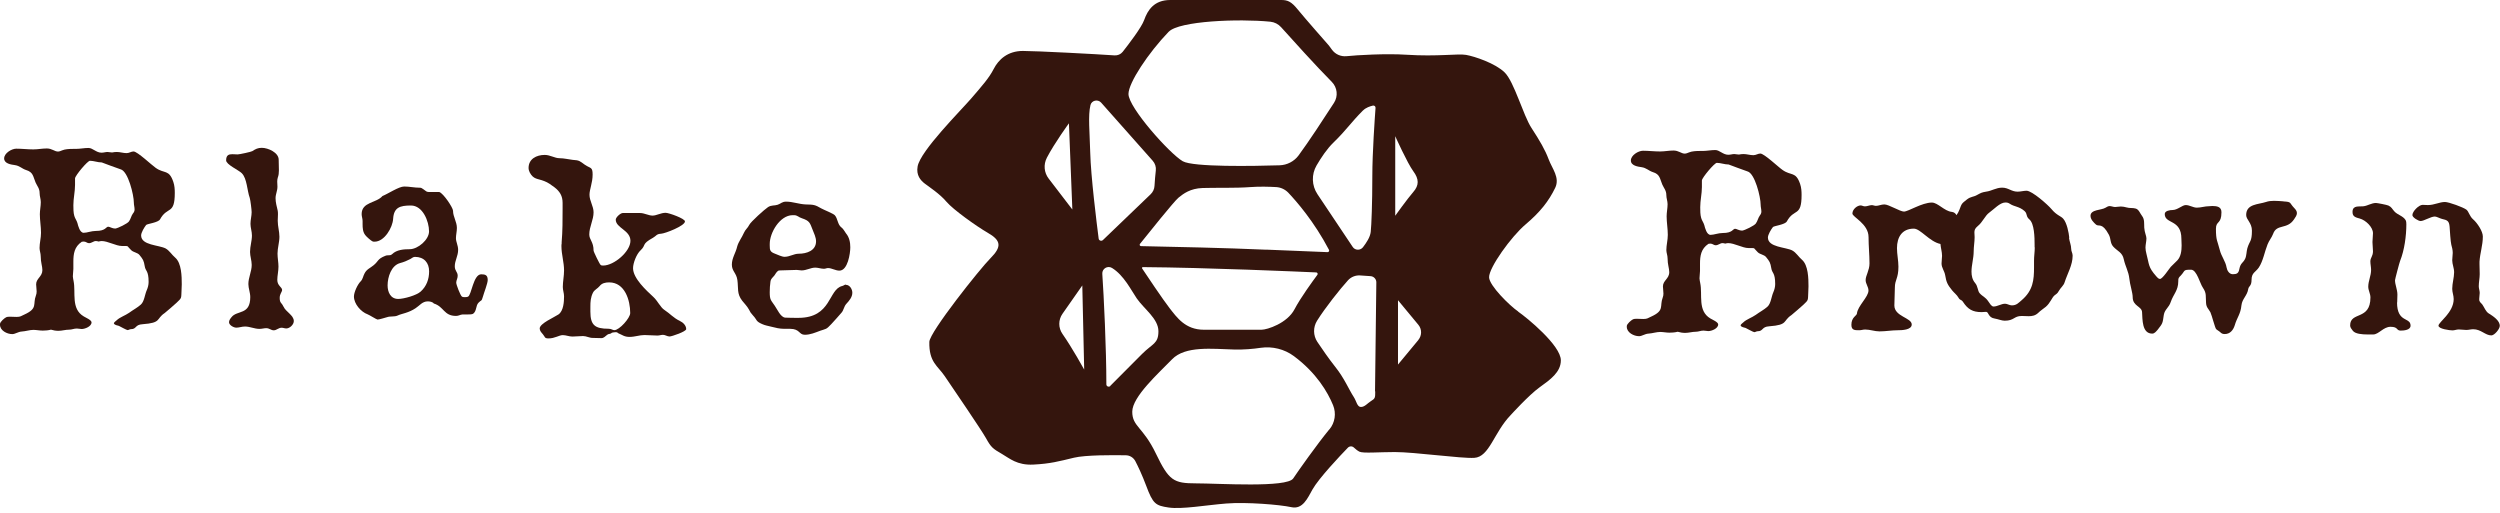
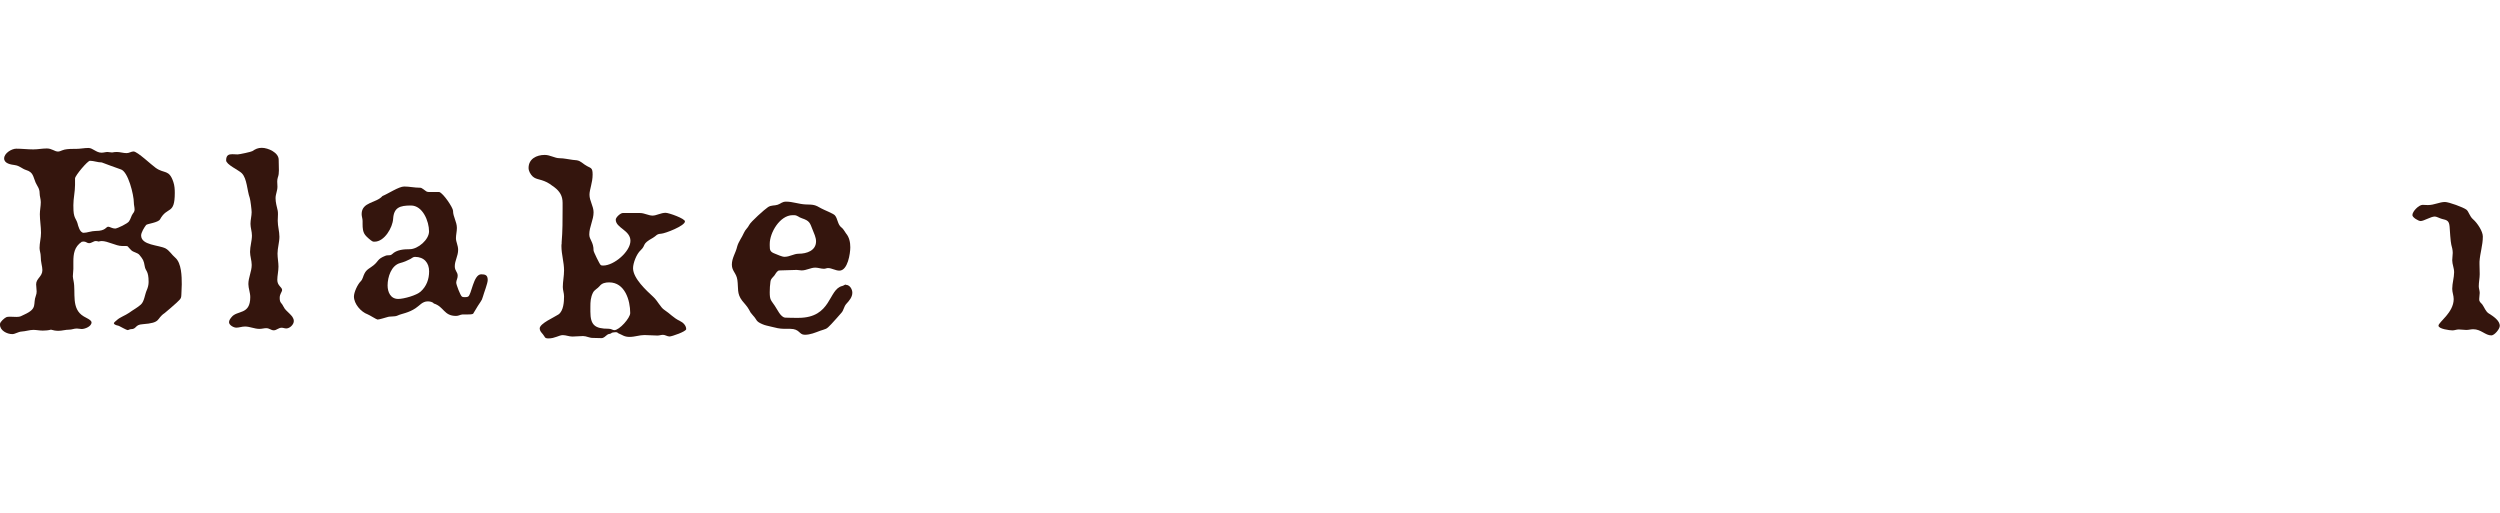
<svg xmlns="http://www.w3.org/2000/svg" width="278" height="57" viewBox="0 0 278 57" fill="none">
  <path d="M18.425 27.632C17.674 27.233 15.693 27.289 15.693 26.182C15.693 25.863 16.04 25.281 16.251 25.018C16.356 24.883 17.617 24.755 17.803 24.381C18.611 22.899 19.436 23.935 19.436 21.449C19.436 21.05 19.412 20.628 19.274 20.23C18.797 18.804 18.28 19.353 17.318 18.668C16.889 18.381 15.28 16.843 14.852 16.843C14.585 16.843 14.375 17.027 14.076 17.027C13.704 17.027 13.348 16.899 12.976 16.899C12.815 16.899 12.629 16.923 12.467 16.955C12.257 16.955 12.119 16.899 11.958 16.899C11.747 16.899 11.529 16.979 11.287 16.979C10.696 16.979 10.316 16.453 9.839 16.453C9.362 16.453 8.901 16.557 8.416 16.557H8.125C7.721 16.557 7.236 16.581 6.921 16.716C6.759 16.772 6.63 16.852 6.444 16.852C6.072 16.852 5.773 16.509 5.207 16.509C4.697 16.509 4.212 16.613 3.703 16.613C3.056 16.613 2.442 16.533 1.803 16.533C1.294 16.533 0.461 17.035 0.461 17.616C0.461 18.198 1.237 18.302 1.641 18.357C2.199 18.437 2.417 18.748 2.902 18.907C3.711 19.146 3.679 19.648 3.954 20.286C4.139 20.708 4.406 20.947 4.406 21.473C4.406 21.815 4.536 22.134 4.536 22.477C4.536 22.923 4.431 23.377 4.431 23.823C4.431 24.508 4.56 25.202 4.56 25.887C4.56 26.468 4.398 27.026 4.398 27.576C4.398 27.887 4.528 28.158 4.528 28.5C4.528 29.186 4.713 29.616 4.713 30.03C4.713 30.771 4.018 30.954 4.018 31.616C4.018 31.855 4.075 32.142 4.075 32.412C4.075 32.572 4.051 32.723 3.994 32.859C3.622 33.839 4.236 34.285 2.708 34.978C2.337 35.137 2.304 35.241 1.843 35.241C1.682 35.241 1.334 35.217 1.067 35.217C0.906 35.217 0.776 35.241 0.695 35.273C0.485 35.376 0.024 35.775 0 36.014V36.117C0 36.755 0.776 37.153 1.366 37.153C1.69 37.153 2.013 36.89 2.417 36.866C2.846 36.842 3.307 36.683 3.703 36.683C4.051 36.683 4.398 36.763 4.754 36.763C5.045 36.763 5.368 36.739 5.668 36.659C5.934 36.739 6.201 36.787 6.5 36.787C6.905 36.787 7.276 36.659 7.681 36.659C8.004 36.659 8.214 36.532 8.546 36.532C8.732 36.532 8.918 36.587 9.079 36.587C9.451 36.587 10.179 36.301 10.179 35.846C10.179 35.584 9.532 35.321 9.314 35.185C7.867 34.333 8.449 32.54 8.182 31.249C8.158 31.066 8.101 30.907 8.101 30.723C8.101 30.436 8.158 30.174 8.158 29.903V29.106C8.158 28.229 8.263 27.441 9.096 26.883C9.152 26.883 9.233 26.859 9.306 26.859C9.573 26.859 9.678 27.042 9.896 27.042C10.187 27.042 10.405 26.803 10.648 26.803C10.753 26.803 10.858 26.827 10.971 26.859C11.076 26.835 11.181 26.803 11.295 26.803C11.99 26.803 12.903 27.353 13.55 27.353H13.922C14.294 27.353 14.132 27.377 14.593 27.823C14.836 28.062 15.289 28.086 15.507 28.349C15.911 28.851 15.984 28.954 16.097 29.616C16.178 30.166 16.526 30.062 16.526 31.353C16.526 31.671 16.445 31.99 16.315 32.277C16.105 32.747 16.049 33.52 15.668 33.862C15.297 34.205 14.779 34.468 14.351 34.787C13.947 35.074 13.3 35.289 12.984 35.607C12.903 35.687 12.661 35.846 12.661 35.95C12.718 36.157 13.089 36.189 13.219 36.237C13.38 36.316 14.084 36.707 14.189 36.707C14.294 36.707 14.432 36.603 14.561 36.603C15.208 36.603 14.989 36.101 15.846 36.054C17.997 35.894 17.318 35.472 18.312 34.811C18.45 34.707 19.468 33.831 19.63 33.671C20.245 33.09 20.14 33.201 20.188 32.269C20.188 32.062 20.212 31.823 20.212 31.608C20.212 30.731 20.188 29.257 19.485 28.652C19.113 28.341 18.838 27.855 18.409 27.624H18.434L18.425 27.632ZM14.795 23.72C14.585 24.006 14.553 24.325 14.343 24.62C14.181 24.859 13.106 25.385 12.815 25.417C12.491 25.417 12.2 25.21 12.038 25.21C11.772 25.21 11.772 25.68 10.672 25.68C10.163 25.68 9.678 25.887 9.306 25.887C8.877 25.887 8.691 25.122 8.61 24.803C8.53 24.516 8.344 24.301 8.263 24.006C8.158 23.664 8.158 23.162 8.158 22.819C8.158 22.054 8.344 21.313 8.344 20.572V19.831C8.368 19.513 9.734 17.879 10.001 17.879C10.43 17.879 10.866 18.063 11.319 18.063C11.319 18.063 13.138 18.748 13.413 18.828C14.246 19.035 14.884 21.68 14.884 22.532C14.884 22.795 14.965 23.034 14.965 23.297C14.965 23.457 14.909 23.584 14.803 23.72V23.704L14.795 23.72Z" fill="#34150D" />
  <path d="M31.507 34.078C31.321 33.632 31.103 33.735 31.103 33.122C31.103 32.676 31.37 32.461 31.37 32.245C31.37 31.927 30.836 31.775 30.836 31.13C30.836 30.66 30.966 30.15 30.966 29.648C30.966 29.178 30.861 28.692 30.861 28.198C30.861 27.56 31.071 26.955 31.071 26.325C31.071 25.744 30.885 25.162 30.885 24.557C30.885 24.317 30.909 24.087 30.909 23.84C30.909 23.712 30.909 23.576 30.885 23.441C30.78 22.971 30.642 22.517 30.642 22.039C30.642 21.593 30.852 21.218 30.852 20.772C30.852 20.613 30.828 20.405 30.828 20.19C30.828 20.031 30.852 19.88 30.885 19.768C30.99 19.481 31.014 19.242 31.014 18.947C31.014 18.923 31.014 18.892 30.99 17.76C30.99 16.963 29.809 16.438 29.114 16.438C28.686 16.438 28.419 16.565 28.063 16.804C27.958 16.884 26.616 17.171 26.43 17.171C26.244 17.171 26.058 17.147 25.84 17.147C25.468 17.147 25.145 17.226 25.145 17.832C25.145 18.302 26.511 18.892 26.883 19.258C27.473 19.84 27.473 21.186 27.772 22.007C27.853 22.27 27.982 23.329 27.982 23.593C27.982 24.015 27.853 24.437 27.853 24.891C27.853 25.314 28.015 25.736 28.015 26.19C28.015 26.796 27.805 27.377 27.805 28.015C27.805 28.493 27.99 28.971 27.99 29.465C27.99 30.182 27.619 30.867 27.619 31.584C27.619 32.054 27.829 32.54 27.829 33.034C27.829 35.066 26.357 34.46 25.735 35.281C25.605 35.44 25.468 35.624 25.468 35.831C25.468 36.15 25.977 36.436 26.276 36.436C26.6 36.436 26.891 36.309 27.247 36.309C27.78 36.309 28.298 36.572 28.855 36.572C29.122 36.572 29.365 36.492 29.607 36.492C29.955 36.492 30.141 36.731 30.44 36.731C30.764 36.731 30.95 36.444 31.329 36.444C31.491 36.444 31.653 36.524 31.839 36.524C32.211 36.524 32.672 36.102 32.672 35.703C32.672 35.042 31.758 34.675 31.515 34.07H31.532L31.507 34.078Z" fill="#34150D" />
-   <path d="M53.515 30.501C52.625 30.501 52.439 32.827 52.043 32.986C51.938 33.042 51.801 33.042 51.671 33.042C51.566 33.042 51.429 33.042 51.348 32.963C51.186 32.827 50.733 31.664 50.733 31.433C50.733 31.17 50.895 30.963 50.895 30.668C50.895 30.222 50.572 30.142 50.572 29.608C50.572 28.971 50.944 28.469 50.944 27.784C50.944 27.282 50.701 26.907 50.701 26.485C50.701 26.118 50.806 25.744 50.806 25.346C50.806 24.66 50.378 24.103 50.378 23.441C50.378 23.099 49.302 21.489 48.85 21.354H47.912C47.726 21.354 47.54 21.354 47.435 21.298C47.249 21.194 46.925 20.876 46.739 20.876C46.068 20.876 45.535 20.74 44.945 20.74C44.354 20.74 43.174 21.537 42.527 21.8C41.856 22.597 40.215 22.437 40.215 23.808C40.215 24.071 40.32 24.31 40.32 24.573V24.915C40.32 25.338 40.344 25.792 40.611 26.134C40.716 26.294 41.282 26.796 41.444 26.851C41.5 26.875 41.573 26.875 41.654 26.875C42.754 26.875 43.667 25.29 43.716 24.334C43.797 23.067 44.468 22.852 45.697 22.852C47.014 22.852 47.71 24.62 47.71 25.728C47.71 26.652 46.473 27.712 45.559 27.712C44.888 27.712 44.112 27.768 43.602 28.262C43.473 28.389 43.336 28.389 43.174 28.389C43.069 28.389 42.964 28.389 42.851 28.445C41.937 28.811 42.123 29.027 41.533 29.505C41.161 29.815 40.781 29.927 40.538 30.405C40.377 30.692 40.352 31.042 40.11 31.282C39.762 31.624 39.358 32.501 39.358 32.971C39.358 33.791 40.134 34.684 40.886 34.955C41.096 35.034 41.88 35.536 41.986 35.536C42.147 35.536 42.843 35.329 43.029 35.273C43.4 35.138 43.861 35.249 44.209 35.09C44.476 34.962 44.767 34.907 45.074 34.803C45.478 34.676 45.85 34.516 46.206 34.277C46.659 33.99 46.958 33.512 47.572 33.512C47.782 33.512 48.106 33.568 48.243 33.751C49.375 34.094 49.343 35.13 50.709 35.13C51 35.13 51.138 35.002 51.404 34.971H51.776C52.1 34.971 52.504 34.971 52.609 34.891C53.038 34.572 52.876 33.99 53.224 33.648C53.515 33.329 53.539 33.568 53.7 32.986C53.83 32.517 54.234 31.505 54.234 31.138C54.234 30.588 53.967 30.501 53.482 30.501L53.515 30.517V30.501ZM46.78 32.421C46.327 32.843 44.904 33.242 44.282 33.242C43.425 33.242 43.101 32.477 43.101 31.736C43.101 30.811 43.505 29.513 44.5 29.25C44.904 29.146 45.276 28.987 45.632 28.803C45.794 28.724 45.923 28.564 46.141 28.564C47.16 28.564 47.718 29.226 47.718 30.174C47.718 31.05 47.427 31.839 46.78 32.421Z" fill="#34150D" />
+   <path d="M53.515 30.501C52.625 30.501 52.439 32.827 52.043 32.986C51.938 33.042 51.801 33.042 51.671 33.042C51.566 33.042 51.429 33.042 51.348 32.963C51.186 32.827 50.733 31.664 50.733 31.433C50.733 31.17 50.895 30.963 50.895 30.668C50.895 30.222 50.572 30.142 50.572 29.608C50.572 28.971 50.944 28.469 50.944 27.784C50.944 27.282 50.701 26.907 50.701 26.485C50.701 26.118 50.806 25.744 50.806 25.346C50.806 24.66 50.378 24.103 50.378 23.441C50.378 23.099 49.302 21.489 48.85 21.354H47.912C47.726 21.354 47.54 21.354 47.435 21.298C47.249 21.194 46.925 20.876 46.739 20.876C46.068 20.876 45.535 20.74 44.945 20.74C44.354 20.74 43.174 21.537 42.527 21.8C41.856 22.597 40.215 22.437 40.215 23.808C40.215 24.071 40.32 24.31 40.32 24.573V24.915C40.32 25.338 40.344 25.792 40.611 26.134C40.716 26.294 41.282 26.796 41.444 26.851C41.5 26.875 41.573 26.875 41.654 26.875C42.754 26.875 43.667 25.29 43.716 24.334C43.797 23.067 44.468 22.852 45.697 22.852C47.014 22.852 47.71 24.62 47.71 25.728C47.71 26.652 46.473 27.712 45.559 27.712C44.888 27.712 44.112 27.768 43.602 28.262C43.473 28.389 43.336 28.389 43.174 28.389C43.069 28.389 42.964 28.389 42.851 28.445C41.937 28.811 42.123 29.027 41.533 29.505C41.161 29.815 40.781 29.927 40.538 30.405C40.377 30.692 40.352 31.042 40.11 31.282C39.762 31.624 39.358 32.501 39.358 32.971C39.358 33.791 40.134 34.684 40.886 34.955C41.096 35.034 41.88 35.536 41.986 35.536C42.147 35.536 42.843 35.329 43.029 35.273C43.4 35.138 43.861 35.249 44.209 35.09C44.476 34.962 44.767 34.907 45.074 34.803C45.478 34.676 45.85 34.516 46.206 34.277C46.659 33.99 46.958 33.512 47.572 33.512C47.782 33.512 48.106 33.568 48.243 33.751C49.375 34.094 49.343 35.13 50.709 35.13C51 35.13 51.138 35.002 51.404 34.971H51.776C52.1 34.971 52.504 34.971 52.609 34.891C53.515 33.329 53.539 33.568 53.7 32.986C53.83 32.517 54.234 31.505 54.234 31.138C54.234 30.588 53.967 30.501 53.482 30.501L53.515 30.517V30.501ZM46.78 32.421C46.327 32.843 44.904 33.242 44.282 33.242C43.425 33.242 43.101 32.477 43.101 31.736C43.101 30.811 43.505 29.513 44.5 29.25C44.904 29.146 45.276 28.987 45.632 28.803C45.794 28.724 45.923 28.564 46.141 28.564C47.16 28.564 47.718 29.226 47.718 30.174C47.718 31.05 47.427 31.839 46.78 32.421Z" fill="#34150D" />
  <path d="M75.602 35.688C74.907 35.369 74.502 34.867 73.888 34.469C73.46 34.206 73.112 33.433 72.651 33.019C71.875 32.301 70.395 30.955 70.395 29.823C70.395 29.242 70.791 28.238 71.228 27.84C71.899 27.21 71.285 27.178 72.619 26.437C72.991 26.23 72.991 26.015 73.508 25.991C73.961 25.967 76.168 25.115 76.168 24.621C76.168 24.302 74.373 23.664 74.017 23.664C73.484 23.664 72.999 23.975 72.57 23.975C72.117 23.975 71.657 23.688 71.18 23.688H69.247C69.005 23.688 68.471 24.158 68.471 24.429C68.471 25.354 70.104 25.593 70.104 26.78C70.104 27.967 68.285 29.529 67.073 29.529C66.967 29.529 66.862 29.529 66.781 29.449C66.676 29.369 66.005 27.999 66.005 27.863C66.005 26.883 65.528 26.668 65.528 26.071C65.528 25.218 66.005 24.461 66.005 23.609C66.005 22.923 65.552 22.342 65.552 21.657C65.552 21.051 65.9 20.334 65.9 19.41C65.9 18.533 65.658 18.748 65.043 18.326C64.453 17.904 64.453 17.824 63.677 17.776C63.2 17.721 62.707 17.593 62.23 17.593C61.672 17.593 61.187 17.227 60.572 17.227C59.659 17.227 58.777 17.673 58.777 18.677C58.777 18.86 58.834 19.019 58.907 19.179C59.335 19.975 59.772 19.84 60.516 20.135C60.944 20.294 61.292 20.557 61.648 20.82C62.262 21.29 62.561 21.8 62.561 22.565V23.226C62.561 24.469 62.561 25.712 62.456 26.931V27.09C62.432 27.17 62.432 27.274 62.432 27.377C62.432 28.278 62.723 29.17 62.723 30.07C62.723 30.7 62.585 31.313 62.585 31.919C62.585 32.262 62.723 32.604 62.723 32.955C62.723 33.56 62.666 34.564 62.108 34.963C61.656 35.273 60.014 35.967 60.014 36.524C60.014 36.787 60.2 36.971 60.362 37.162C60.629 37.472 60.524 37.632 61.001 37.632C61.696 37.632 62.181 37.265 62.577 37.265C62.949 37.265 63.273 37.425 63.653 37.425C64.057 37.425 64.429 37.369 64.833 37.369C65.205 37.369 65.528 37.576 65.908 37.576C66.232 37.576 66.547 37.6 66.878 37.6C67.145 37.6 67.307 37.393 67.517 37.233C67.703 37.074 67.808 37.209 68.051 36.994C68.18 36.971 68.342 36.939 68.479 36.939C68.617 36.939 68.689 36.994 68.77 37.066C69.223 37.249 69.417 37.464 70.007 37.464C70.597 37.464 71.107 37.257 71.665 37.257C72.142 37.257 72.635 37.313 73.112 37.313C73.322 37.313 73.516 37.233 73.726 37.233C73.969 37.233 74.203 37.417 74.454 37.417C74.705 37.417 76.305 36.867 76.305 36.596C76.305 36.198 75.958 35.855 75.61 35.696L75.602 35.688ZM68.309 36.715C68.124 36.715 67.994 36.556 67.663 36.556C66.159 36.556 65.65 36.158 65.65 34.652V34.102C65.65 33.576 65.674 33.066 65.941 32.54C66.102 32.222 66.45 32.094 66.668 31.823C66.935 31.481 67.315 31.401 67.743 31.401C69.482 31.401 70.08 33.385 70.08 34.811C70.08 35.361 68.875 36.715 68.309 36.715Z" fill="#34150D" />
  <path d="M94.068 31.64C93.931 31.64 93.801 31.776 93.664 31.8C92.079 32.166 92.508 35.345 88.781 35.345C88.303 35.345 87.81 35.345 87.333 35.322C86.8 35.298 86.42 34.365 86.153 33.999C85.724 33.361 85.595 33.361 85.595 32.493C85.595 32.095 85.619 31.696 85.676 31.306C85.733 30.963 85.918 30.884 86.104 30.645C86.234 30.461 86.347 30.222 86.557 30.095C86.614 30.095 86.662 30.071 86.719 30.071C87.366 30.071 87.98 30.015 88.594 30.015C88.781 30.015 88.966 30.071 89.128 30.071C89.686 30.071 90.147 29.76 90.656 29.76C90.98 29.76 91.295 29.888 91.626 29.888C91.788 29.888 91.917 29.808 92.079 29.808C92.483 29.808 92.912 30.095 93.34 30.095C94.278 30.095 94.553 28.167 94.553 27.505C94.553 26.956 94.448 26.39 94.076 25.952C93.89 25.712 93.809 25.474 93.567 25.29C93.138 24.98 93.162 24.31 92.839 23.944C92.653 23.736 91.659 23.362 91.335 23.179C90.608 22.756 90.478 22.756 89.597 22.733C88.869 22.709 88.15 22.422 87.422 22.422C86.969 22.422 86.864 22.629 86.484 22.765C86.112 22.892 85.789 22.788 85.409 23.027C85.037 23.266 83.485 24.661 83.315 25.011C83.153 25.354 82.887 25.513 82.725 25.888C82.515 26.39 82.111 26.892 81.973 27.418C81.811 28.135 81.383 28.684 81.383 29.425C81.383 30.166 81.892 30.35 81.997 31.139C82.127 32.063 81.916 32.644 82.531 33.441C82.798 33.784 83.064 34.023 83.283 34.421C83.42 34.708 83.493 34.812 83.736 35.083C84.213 35.584 84.002 35.712 84.754 36.039C85.102 36.198 85.369 36.222 85.749 36.325C86.258 36.453 86.686 36.565 87.22 36.565H87.859C88.958 36.565 88.829 37.226 89.492 37.226C90.106 37.226 90.648 36.987 91.206 36.78C91.877 36.541 91.845 36.676 92.443 36.039C92.847 35.616 93.195 35.194 93.575 34.772C93.817 34.509 93.842 34.087 94.108 33.792C94.424 33.449 94.779 33.051 94.779 32.549C94.779 32.182 94.513 31.672 94.052 31.672V31.656L94.068 31.64ZM85.595 27.123C85.595 25.856 86.727 23.952 88.118 23.928H88.303C88.675 23.928 88.813 24.167 89.169 24.27C90.026 24.557 90.058 24.772 90.349 25.513C90.511 25.936 90.745 26.39 90.745 26.836C90.745 27.872 89.702 28.214 88.821 28.214C88.263 28.214 87.826 28.557 87.236 28.557C86.945 28.557 86.46 28.318 86.185 28.214C85.627 28.007 85.595 27.816 85.595 27.29V27.131V27.123Z" fill="#34150D" />
-   <path d="M199.325 27.862C198.573 27.464 196.592 27.52 196.592 26.412C196.592 26.093 196.94 25.512 197.15 25.249C197.255 25.113 198.517 24.986 198.703 24.611C199.511 23.129 200.336 24.165 200.336 21.679C200.336 21.281 200.312 20.859 200.174 20.46C199.689 19.034 199.18 19.584 198.218 18.899C197.789 18.612 196.18 17.074 195.752 17.074C195.485 17.074 195.275 17.257 194.975 17.257C194.604 17.257 194.248 17.13 193.876 17.13C193.714 17.13 193.528 17.154 193.367 17.186C193.156 17.186 193.019 17.13 192.857 17.13C192.647 17.13 192.429 17.209 192.186 17.209C191.596 17.209 191.216 16.684 190.739 16.684C190.262 16.684 189.801 16.787 189.316 16.787H189.025C188.629 16.787 188.136 16.811 187.82 16.947C187.659 17.002 187.529 17.082 187.335 17.082C186.963 17.082 186.664 16.739 186.098 16.739C185.589 16.739 185.104 16.843 184.594 16.843C183.956 16.843 183.333 16.763 182.695 16.763C182.185 16.763 181.352 17.265 181.352 17.847C181.352 18.428 182.137 18.532 182.533 18.588C183.091 18.668 183.309 18.978 183.794 19.138C184.603 19.377 184.57 19.879 184.845 20.516C185.031 20.938 185.298 21.177 185.298 21.703C185.298 22.046 185.435 22.364 185.435 22.707C185.435 23.153 185.33 23.608 185.33 24.054C185.33 24.739 185.46 25.432 185.46 26.117C185.46 26.699 185.298 27.257 185.298 27.806C185.298 28.117 185.435 28.388 185.435 28.731C185.435 29.416 185.621 29.846 185.621 30.261C185.621 31.002 184.918 31.185 184.918 31.846C184.918 32.085 184.974 32.372 184.974 32.643C184.974 32.802 184.95 32.954 184.894 33.089C184.522 34.069 185.136 34.515 183.608 35.208C183.236 35.368 183.204 35.471 182.743 35.471C182.581 35.471 182.234 35.447 181.967 35.447C181.805 35.447 181.676 35.471 181.595 35.503C181.385 35.607 180.924 36.005 180.9 36.244V36.348C180.9 36.977 181.676 37.384 182.266 37.384C182.589 37.384 182.905 37.121 183.317 37.097C183.746 37.073 184.206 36.913 184.603 36.913C184.95 36.913 185.298 36.993 185.645 36.993C185.937 36.993 186.26 36.969 186.559 36.89C186.826 36.969 187.093 37.017 187.392 37.017C187.796 37.017 188.168 36.89 188.572 36.89C188.888 36.89 189.106 36.762 189.429 36.762C189.615 36.762 189.801 36.818 189.963 36.818C190.335 36.818 191.062 36.531 191.062 36.077C191.062 35.814 190.424 35.551 190.197 35.416C188.75 34.563 189.34 32.77 189.065 31.48C189.041 31.296 188.985 31.137 188.985 30.954C188.985 30.667 189.041 30.404 189.041 30.133V29.336C189.041 28.46 189.146 27.671 189.979 27.113C190.036 27.113 190.108 27.089 190.189 27.089C190.456 27.089 190.561 27.273 190.779 27.273C191.07 27.273 191.289 27.034 191.531 27.034C191.636 27.034 191.742 27.058 191.847 27.089C191.952 27.066 192.057 27.034 192.17 27.034C192.865 27.034 193.779 27.583 194.426 27.583H194.798C195.17 27.583 195.008 27.607 195.469 28.053C195.711 28.293 196.164 28.316 196.382 28.579C196.786 29.081 196.859 29.185 196.972 29.846C197.053 30.396 197.401 30.292 197.401 31.583C197.401 31.902 197.32 32.213 197.191 32.507C196.981 32.977 196.924 33.75 196.552 34.093C196.18 34.436 195.663 34.699 195.234 35.017C194.838 35.304 194.191 35.519 193.868 35.838C193.787 35.918 193.553 36.077 193.553 36.181C193.609 36.388 193.981 36.419 194.11 36.467C194.272 36.547 194.975 36.937 195.081 36.937C195.186 36.937 195.323 36.834 195.452 36.834C196.091 36.834 195.881 36.332 196.738 36.284C198.88 36.125 198.209 35.702 199.204 35.041C199.333 34.938 200.36 34.061 200.522 33.902C201.136 33.32 201.031 33.432 201.08 32.499C201.08 32.292 201.104 32.053 201.104 31.838C201.104 30.962 201.08 29.488 200.376 28.882C200.004 28.571 199.737 28.085 199.301 27.854H199.317L199.325 27.862ZM195.703 23.95C195.493 24.237 195.461 24.556 195.25 24.851C195.089 25.09 194.013 25.615 193.722 25.647C193.399 25.647 193.108 25.44 192.946 25.44C192.679 25.44 192.679 25.91 191.58 25.91C191.07 25.91 190.585 26.117 190.213 26.117C189.785 26.117 189.599 25.352 189.518 25.034C189.437 24.747 189.251 24.532 189.171 24.237C189.065 23.894 189.065 23.392 189.065 23.05C189.065 22.285 189.251 21.544 189.251 20.803V20.062C189.276 19.743 190.65 18.11 190.909 18.11C191.337 18.11 191.774 18.293 192.227 18.293C192.227 18.293 194.046 18.978 194.313 19.058C195.145 19.265 195.784 21.91 195.784 22.763C195.784 23.026 195.865 23.265 195.865 23.528C195.865 23.687 195.808 23.815 195.703 23.95Z" fill="#34150D" />
-   <path d="M230.105 26.445C230.048 25.863 229.838 24.779 229.434 24.325C229.167 24.014 228.706 23.959 228.116 23.242C227.744 22.795 225.974 21.21 225.351 21.21C225.028 21.21 224.704 21.313 224.357 21.313C223.661 21.313 223.338 20.867 222.643 20.867C221.947 20.867 221.486 21.234 220.848 21.313C220.363 21.393 220.282 21.449 219.853 21.68C219.449 21.919 219.158 21.839 218.721 22.182C218.131 22.652 218.155 22.604 217.889 23.321C217.808 23.552 217.687 23.752 217.557 23.927C217.468 23.728 217.274 23.584 217.032 23.56C216.223 23.481 215.479 22.524 214.825 22.524C213.725 22.524 212.197 23.528 211.72 23.528C211.291 23.528 210.03 22.732 209.545 22.732C209.197 22.732 208.906 22.891 208.607 22.891C208.446 22.891 208.292 22.811 208.154 22.811C207.888 22.811 207.645 22.947 207.378 22.947C207.192 22.947 207.063 22.843 206.901 22.843C206.529 22.843 205.988 23.265 205.988 23.744C205.988 24.142 207.783 24.883 207.783 26.365C207.783 27.345 207.888 28.317 207.888 29.297C207.888 30.062 207.459 30.643 207.459 31.145C207.459 31.568 207.774 31.887 207.774 32.309C207.774 33.026 206.57 34.022 206.489 34.874C206.465 35.113 205.875 35.273 205.875 36.117C205.875 36.723 206.246 36.723 206.74 36.723C206.982 36.723 207.168 36.643 207.411 36.643C207.944 36.643 208.462 36.85 208.995 36.85C209.691 36.85 210.362 36.723 211.057 36.723C211.453 36.723 212.585 36.699 212.585 36.085C212.585 35.321 210.653 35.209 210.653 33.966C210.653 33.305 210.709 32.643 210.709 31.982C210.709 31.082 211.105 30.978 211.105 29.655C211.105 28.97 210.944 28.277 210.944 27.592C210.944 26.373 211.51 25.425 212.819 25.425C213.555 25.425 214.566 26.883 215.779 27.13C215.811 27.576 215.956 28.006 215.956 28.452C215.956 28.715 215.9 29.002 215.9 29.305C215.9 29.775 216.223 30.126 216.304 30.604C216.433 31.401 216.571 31.663 217.08 32.293C217.29 32.556 217.614 32.795 217.775 33.09C217.961 33.432 218.091 33.273 218.285 33.568C218.818 34.388 219.36 34.707 220.346 34.707C220.484 34.707 220.638 34.683 220.775 34.683H220.88C221.147 34.707 221.09 35.321 221.818 35.424C222.166 35.48 222.594 35.663 222.917 35.663C223.993 35.663 223.936 35.137 224.817 35.137C225.084 35.137 225.351 35.161 225.594 35.161C225.965 35.161 226.321 35.105 226.645 34.795C226.911 34.532 227.211 34.349 227.502 34.109C227.987 33.687 228.173 33.105 228.439 32.867C228.682 32.659 228.763 32.683 228.949 32.341C229.135 31.998 229.482 31.759 229.588 31.384C229.903 30.404 230.477 29.48 230.477 28.428C230.477 28.142 230.315 27.958 230.315 27.664C230.315 27.265 230.129 26.867 230.073 26.445V26.429L230.105 26.445ZM226.265 27.504C226.265 28.006 226.184 28.484 226.184 28.986V29.727C226.184 31.13 226.079 32.293 224.817 33.376C224.47 33.663 224.251 33.958 223.718 33.958C223.451 33.958 223.209 33.775 222.966 33.775C222.537 33.775 222.109 34.086 221.68 34.086C221.438 34.086 221.228 33.687 221.115 33.536C220.767 33.01 220.476 32.986 220.144 32.611C219.902 32.349 219.958 31.847 219.635 31.472C219.32 31.106 219.231 30.651 219.231 30.205C219.231 29.464 219.473 28.723 219.473 27.958C219.473 27.433 219.578 26.899 219.578 26.373C219.578 26.19 219.554 26.006 219.554 25.847C219.554 25.608 219.611 25.401 219.902 25.162C220.516 24.66 220.71 23.998 221.22 23.632C221.705 23.289 222.4 22.517 222.99 22.517C223.176 22.517 223.306 22.54 223.467 22.644C224.001 23.011 224.518 22.931 225.125 23.465C225.472 23.775 225.254 24.046 225.658 24.389C226.224 24.859 226.248 26.397 226.248 27.265V27.504H226.265Z" fill="#34150D" />
-   <path d="M253.939 22.39C253.591 22.366 253.244 22.334 252.864 22.334C252.573 22.334 252.273 22.358 251.974 22.462C251.109 22.748 249.775 22.669 249.775 23.912C249.775 24.437 250.414 24.764 250.414 25.657C250.414 26.899 250.147 26.772 249.904 27.609C249.799 27.975 249.824 28.429 249.662 28.772C249.419 29.274 249.153 29.218 249.015 29.911C248.934 30.381 248.748 30.493 248.288 30.493C247.883 30.493 247.649 30.071 247.592 29.728C247.487 29.067 247.002 28.485 246.84 27.8C246.573 26.74 246.412 26.764 246.412 25.441C246.412 24.517 247.026 24.971 247.026 23.593C247.026 22.987 246.517 22.908 246.008 22.908C245.878 22.908 245.765 22.932 245.636 22.932C245.183 22.932 244.746 23.091 244.294 23.091C243.865 23.091 243.485 22.804 243.057 22.804C242.66 22.804 242.143 23.354 241.585 23.354C241.318 23.354 240.72 23.433 240.72 23.8C240.72 24.939 242.571 24.35 242.571 26.549C242.571 26.756 242.596 27.027 242.596 27.29C242.596 27.895 242.515 28.533 242.119 28.955L241.391 29.672C241.181 29.911 240.477 31.019 240.186 31.019C240.025 31.019 239.871 30.835 239.782 30.732C238.844 29.672 239.006 29.409 238.683 28.222C238.626 27.983 238.578 27.776 238.578 27.537C238.578 27.194 238.683 26.852 238.683 26.501C238.683 26.238 238.472 25.84 238.44 25.314C238.416 24.868 238.489 24.39 238.198 24.015C237.987 23.752 237.85 23.298 237.502 23.195C237.179 23.091 236.807 23.171 236.484 23.067C236.273 23.011 236.055 22.963 235.837 22.963C235.618 22.963 235.408 23.019 235.198 23.019C234.988 23.019 234.794 22.916 234.584 22.916C234.422 22.916 234.268 23.019 234.131 23.099C233.678 23.386 232.465 23.282 232.465 23.999C232.465 24.398 232.813 24.74 233.08 24.979C233.395 25.242 233.751 24.692 234.503 26.095C234.745 26.541 234.632 27.019 234.988 27.417C235.465 27.943 236.007 28.047 236.168 28.844C236.33 29.608 236.702 30.19 236.783 30.987C236.839 31.624 237.155 32.548 237.155 33.05C237.155 34.054 238.173 34.054 238.198 34.716C238.254 35.513 238.173 37.098 239.329 37.098C239.596 37.098 239.782 36.835 239.944 36.652C240.502 35.935 240.477 35.967 240.615 35.019C240.72 34.389 241.181 34.222 241.391 33.568C241.682 32.716 242.224 32.301 242.224 31.29C242.224 30.923 242.248 30.891 242.515 30.628C243.024 30.079 242.725 29.991 243.647 29.991C244.285 29.991 244.641 31.553 244.965 31.999C245.393 32.628 245.256 32.955 245.312 33.664C245.337 34.19 245.579 34.325 245.797 34.724C245.959 35.066 246.307 36.469 246.436 36.596C246.565 36.724 246.751 36.803 246.889 36.939C247.051 37.098 247.18 37.146 247.398 37.146C247.988 37.146 248.336 36.7 248.498 36.19C248.765 35.266 249.145 34.971 249.25 33.943C249.33 33.226 249.888 32.883 250.002 32.15C250.058 31.784 250.373 31.839 250.373 31.114C250.373 30.318 250.826 30.27 251.182 29.744C251.659 29.027 251.829 27.975 252.152 27.178C252.314 26.756 252.605 26.437 252.767 26.015C253.171 24.852 254.319 25.569 255.103 24.382C255.232 24.174 255.418 23.959 255.418 23.697C255.418 23.457 255.257 23.274 255.103 23.115C254.545 22.533 254.861 22.453 253.923 22.398L253.939 22.39Z" fill="#34150D" />
-   <path d="M266.567 33.647C266.567 33.361 266.592 33.066 266.592 32.771C266.592 32.189 266.325 31.655 266.325 31.161C266.325 31.058 266.834 29.13 266.891 29.018C267.368 27.831 267.586 26.245 267.586 24.947C267.586 24.891 267.586 24.604 267.505 24.477C267.214 23.998 266.592 23.895 266.244 23.497C266.001 23.234 265.953 23.026 265.597 22.859C265.435 22.779 264.36 22.572 264.207 22.572C263.697 22.572 263.293 22.883 262.808 22.939C262.355 22.995 261.652 22.811 261.603 23.488V23.616C261.603 24.118 262.032 24.198 262.404 24.301C263.075 24.485 263.875 25.257 263.875 25.935C263.875 26.277 263.818 26.596 263.818 26.915C263.818 27.257 263.875 27.6 263.875 27.942C263.875 28.492 263.584 28.66 263.584 29.058C263.584 29.377 263.665 29.695 263.665 30.014C263.665 30.675 263.35 31.233 263.35 31.887C263.35 32.285 263.592 32.651 263.592 33.074C263.592 35.663 261.336 34.603 261.336 36.189C261.336 36.428 261.498 36.587 261.627 36.771C261.894 37.137 262.679 37.193 263.285 37.193H263.899C264.514 37.193 265.031 36.34 265.824 36.34C266.713 36.34 266.438 36.763 266.955 36.763C267.303 36.763 268.055 36.707 268.055 36.213C268.055 35.233 266.551 35.926 266.551 33.623L266.567 33.647Z" fill="#34150D" />
  <path d="M276.763 34.867C276.391 34.628 276.278 34.205 276.035 33.863C275.849 33.624 275.688 33.6 275.688 33.257C275.688 33.018 275.744 32.787 275.744 32.572C275.744 32.309 275.639 32.102 275.639 31.831C275.639 31.385 275.744 30.931 275.744 30.484C275.744 30.094 275.72 29.72 275.72 29.345V29.106C275.777 28.15 276.092 27.281 276.092 26.301C276.092 25.72 275.477 24.796 275.017 24.397C274.612 24.055 274.531 23.521 274.265 23.314C273.917 23.05 272.308 22.461 271.88 22.461C271.265 22.461 270.699 22.803 269.98 22.803C269.794 22.803 269.575 22.78 269.389 22.78C268.985 22.78 268.258 23.497 268.258 23.919C268.258 24.182 268.929 24.58 269.171 24.58C269.543 24.58 270.303 24.078 270.756 24.078C270.942 24.078 271.314 24.285 271.54 24.341C272.13 24.477 272.34 24.549 272.397 25.218C272.421 25.616 272.502 26.883 272.583 27.202C272.664 27.488 272.745 27.807 272.745 28.126C272.745 28.389 272.688 28.652 272.688 28.947C272.688 29.393 272.898 29.799 272.898 30.269C272.898 30.875 272.688 31.488 272.688 32.118C272.688 32.508 272.85 32.859 272.85 33.257C272.85 34.763 271.16 35.823 271.16 36.213C271.16 36.58 272.421 36.739 272.712 36.739C272.955 36.739 273.165 36.635 273.416 36.635C273.707 36.635 273.974 36.691 274.248 36.691C274.523 36.691 274.758 36.611 275.025 36.611C275.89 36.611 276.367 37.297 277.038 37.297C277.385 37.297 277.976 36.58 277.976 36.237C277.976 35.632 277.224 35.153 276.771 34.867H276.763Z" fill="#34150D" />
-   <path d="M168.837 34.651C167.867 33.99 165.603 31.751 165.587 30.835C165.563 29.767 168.045 26.301 169.654 24.947C171.263 23.584 172.225 22.365 172.936 20.891C173.486 19.752 172.597 18.756 172.209 17.712C171.821 16.668 171.23 15.656 170.301 14.23C169.371 12.804 168.377 9.091 167.317 8.055C166.291 7.043 163.986 6.271 163.024 6.103C162.103 5.944 159.863 6.31 156.395 6.087C154.163 5.936 150.889 6.127 149.741 6.247C149.11 6.31 148.496 6.047 148.116 5.53L147.776 5.067C147.776 5.067 145.003 1.92 144.3 1.044C143.596 0.175 143.184 0 142.481 0H130.135C128.34 0 127.621 1.123 127.232 2.223C126.941 3.052 125.51 4.916 124.839 5.769C124.621 6.04 124.281 6.183 123.934 6.159C121.921 6.016 115.251 5.665 113.747 5.665C112.041 5.665 111.03 6.637 110.505 7.657C109.987 8.677 109.179 9.577 108.015 10.932C106.85 12.286 102.363 16.756 102.04 18.501C101.862 19.481 102.363 20.055 102.832 20.413C103.301 20.772 104.514 21.561 105.242 22.429C105.969 23.297 108.597 25.17 109.826 25.879C111.321 26.732 111.426 27.425 110.141 28.715C108.993 29.863 103.374 36.922 103.342 38.014C103.293 40.292 104.279 40.675 105.056 41.83C105.832 42.978 109.066 47.703 109.64 48.722C110.206 49.742 110.384 49.886 111.435 50.491C112.243 50.953 113.092 51.758 114.911 51.662C116.787 51.567 117.741 51.304 119.422 50.898C120.7 50.587 123.772 50.603 125.179 50.627C125.632 50.627 126.044 50.882 126.254 51.288C126.561 51.877 127.014 52.834 127.459 54.021C128.211 56.037 128.494 56.22 129.949 56.435C131.404 56.658 134.153 56.164 136.376 55.989C138.608 55.813 142.311 56.116 143.588 56.395C144.858 56.682 145.399 55.407 145.949 54.427C146.644 53.192 149.005 50.69 149.886 49.782C150.064 49.599 150.355 49.591 150.541 49.758C150.727 49.933 150.962 50.125 151.172 50.228C151.584 50.427 153.371 50.268 155.101 50.268C157.3 50.268 162.499 51.001 163.938 50.913C165.628 50.818 166.113 48.093 167.988 46.157C167.988 46.157 170.01 43.926 171.198 43.073C172.387 42.221 173.567 41.384 173.567 40.069C173.567 38.412 169.783 35.313 168.813 34.651H168.837ZM151.576 12.278C151.883 11.967 152.352 11.816 152.659 11.744C152.821 11.704 152.975 11.832 152.959 11.999C152.878 13.115 152.603 16.995 152.603 19.569C152.603 22.604 152.506 25.058 152.425 25.791C152.36 26.373 151.94 27.002 151.56 27.496C151.261 27.871 150.679 27.855 150.42 27.457L146.499 21.592C145.86 20.636 145.82 19.393 146.402 18.397C146.903 17.537 147.574 16.533 148.269 15.864C149.725 14.453 150.186 13.665 151.568 12.278H151.576ZM140.807 27.767C138.681 27.672 135.73 27.576 133.49 27.52C131.606 27.473 127.96 27.393 126.885 27.369C126.755 27.369 126.683 27.218 126.764 27.122C127.564 26.126 130.58 22.349 131.057 21.975C131.598 21.537 132.35 20.955 133.725 20.907C135.099 20.859 137.379 20.931 139.044 20.804C140.055 20.724 141.187 20.764 141.915 20.804C142.416 20.835 142.885 21.051 143.241 21.409C144.178 22.397 146.143 24.652 147.784 27.783C147.849 27.903 147.752 28.046 147.615 28.038C146.499 27.998 142.618 27.839 140.807 27.759V27.767ZM146.483 30.572C145.981 31.249 144.607 33.13 143.952 34.389C143.144 35.942 140.92 36.667 140.273 36.667H133.87C131.8 36.667 130.863 35.289 130.054 34.261C129.351 33.361 127.451 30.532 127.006 29.855C126.966 29.791 127.006 29.703 127.087 29.703C134.21 29.759 144.421 30.206 146.361 30.293C146.499 30.293 146.572 30.452 146.491 30.564L146.483 30.572ZM129.965 3.53C131.113 2.327 137.743 2.064 141.26 2.414C141.721 2.462 142.149 2.677 142.456 3.02C143.564 4.255 146.378 7.378 148.092 9.099C148.714 9.729 148.819 10.693 148.342 11.434C147.299 13.051 145.512 15.784 144.397 17.29C143.904 17.951 143.119 18.358 142.287 18.381C139.473 18.469 132.666 18.596 131.517 17.927C130.062 17.083 125.486 11.96 125.486 10.454C125.486 9.211 127.677 5.904 129.957 3.53H129.965ZM116.399 17.561C117.28 15.872 118.865 13.712 118.865 13.712L119.245 23.297L116.609 19.855C116.1 19.194 116.019 18.302 116.407 17.553L116.399 17.561ZM118.145 37.129C117.676 36.46 117.676 35.568 118.145 34.898L120.352 31.743L120.562 41.097C120.562 41.097 119.253 38.715 118.145 37.129ZM122.171 26.532C121.953 24.827 121.298 19.601 121.233 16.963C121.177 14.724 120.975 12.844 121.258 11.689C121.387 11.163 122.066 11.003 122.438 11.402L128.178 17.872C128.445 18.174 128.575 18.565 128.526 18.963C128.478 19.433 128.405 20.11 128.381 20.668C128.364 21.027 128.203 21.361 127.944 21.608L122.648 26.692C122.479 26.851 122.196 26.755 122.171 26.532ZM123.473 42.922C123.311 43.081 123.028 42.97 123.028 42.747C123.028 38.771 122.745 32.907 122.576 30.452C122.535 29.879 123.166 29.496 123.659 29.799C124.977 30.612 125.777 32.261 126.408 33.185C127.216 34.357 128.817 35.44 128.817 36.835C128.817 38.229 128.17 38.189 126.998 39.36C126.117 40.245 124.298 42.069 123.457 42.914H123.465L123.473 42.922ZM147.817 47.75C146.491 49.36 144.332 52.403 143.807 53.2C143.111 54.26 135.479 53.75 132.989 53.75C130.499 53.75 129.981 53.439 128.542 50.451C127.103 47.447 125.907 47.447 125.907 45.782C125.907 44.117 128.849 41.488 130.329 39.958C131.809 38.428 134.824 38.803 137.209 38.866C138.293 38.898 139.352 38.803 140.193 38.675C141.494 38.492 142.828 38.819 143.879 39.599C146.386 41.464 147.639 43.599 148.237 45.057C148.609 45.965 148.455 47.001 147.825 47.758L147.817 47.75ZM152.926 43.527C152.926 44.268 152.91 44.316 152.425 44.619C152.061 44.85 151.754 45.256 151.334 45.256C150.913 45.256 150.84 44.611 150.549 44.165C149.975 43.28 149.498 42.069 148.48 40.794C147.784 39.918 147.024 38.819 146.491 38.022C146.014 37.305 146.006 36.388 146.458 35.663C147.372 34.205 149.013 32.142 149.903 31.162C150.242 30.795 150.735 30.596 151.237 30.628L152.401 30.707C152.773 30.731 153.056 31.042 153.048 31.401L152.902 43.519L152.926 43.527ZM155.15 15.146C155.15 15.146 156.5 18.15 157.155 19.035C157.81 19.919 157.81 20.604 157.155 21.353C156.5 22.102 155.15 23.991 155.15 23.991V15.146ZM157.721 37.807L155.457 40.539V33.385L157.721 36.117C158.125 36.603 158.125 37.305 157.721 37.799V37.807Z" fill="#34150D" />
</svg>